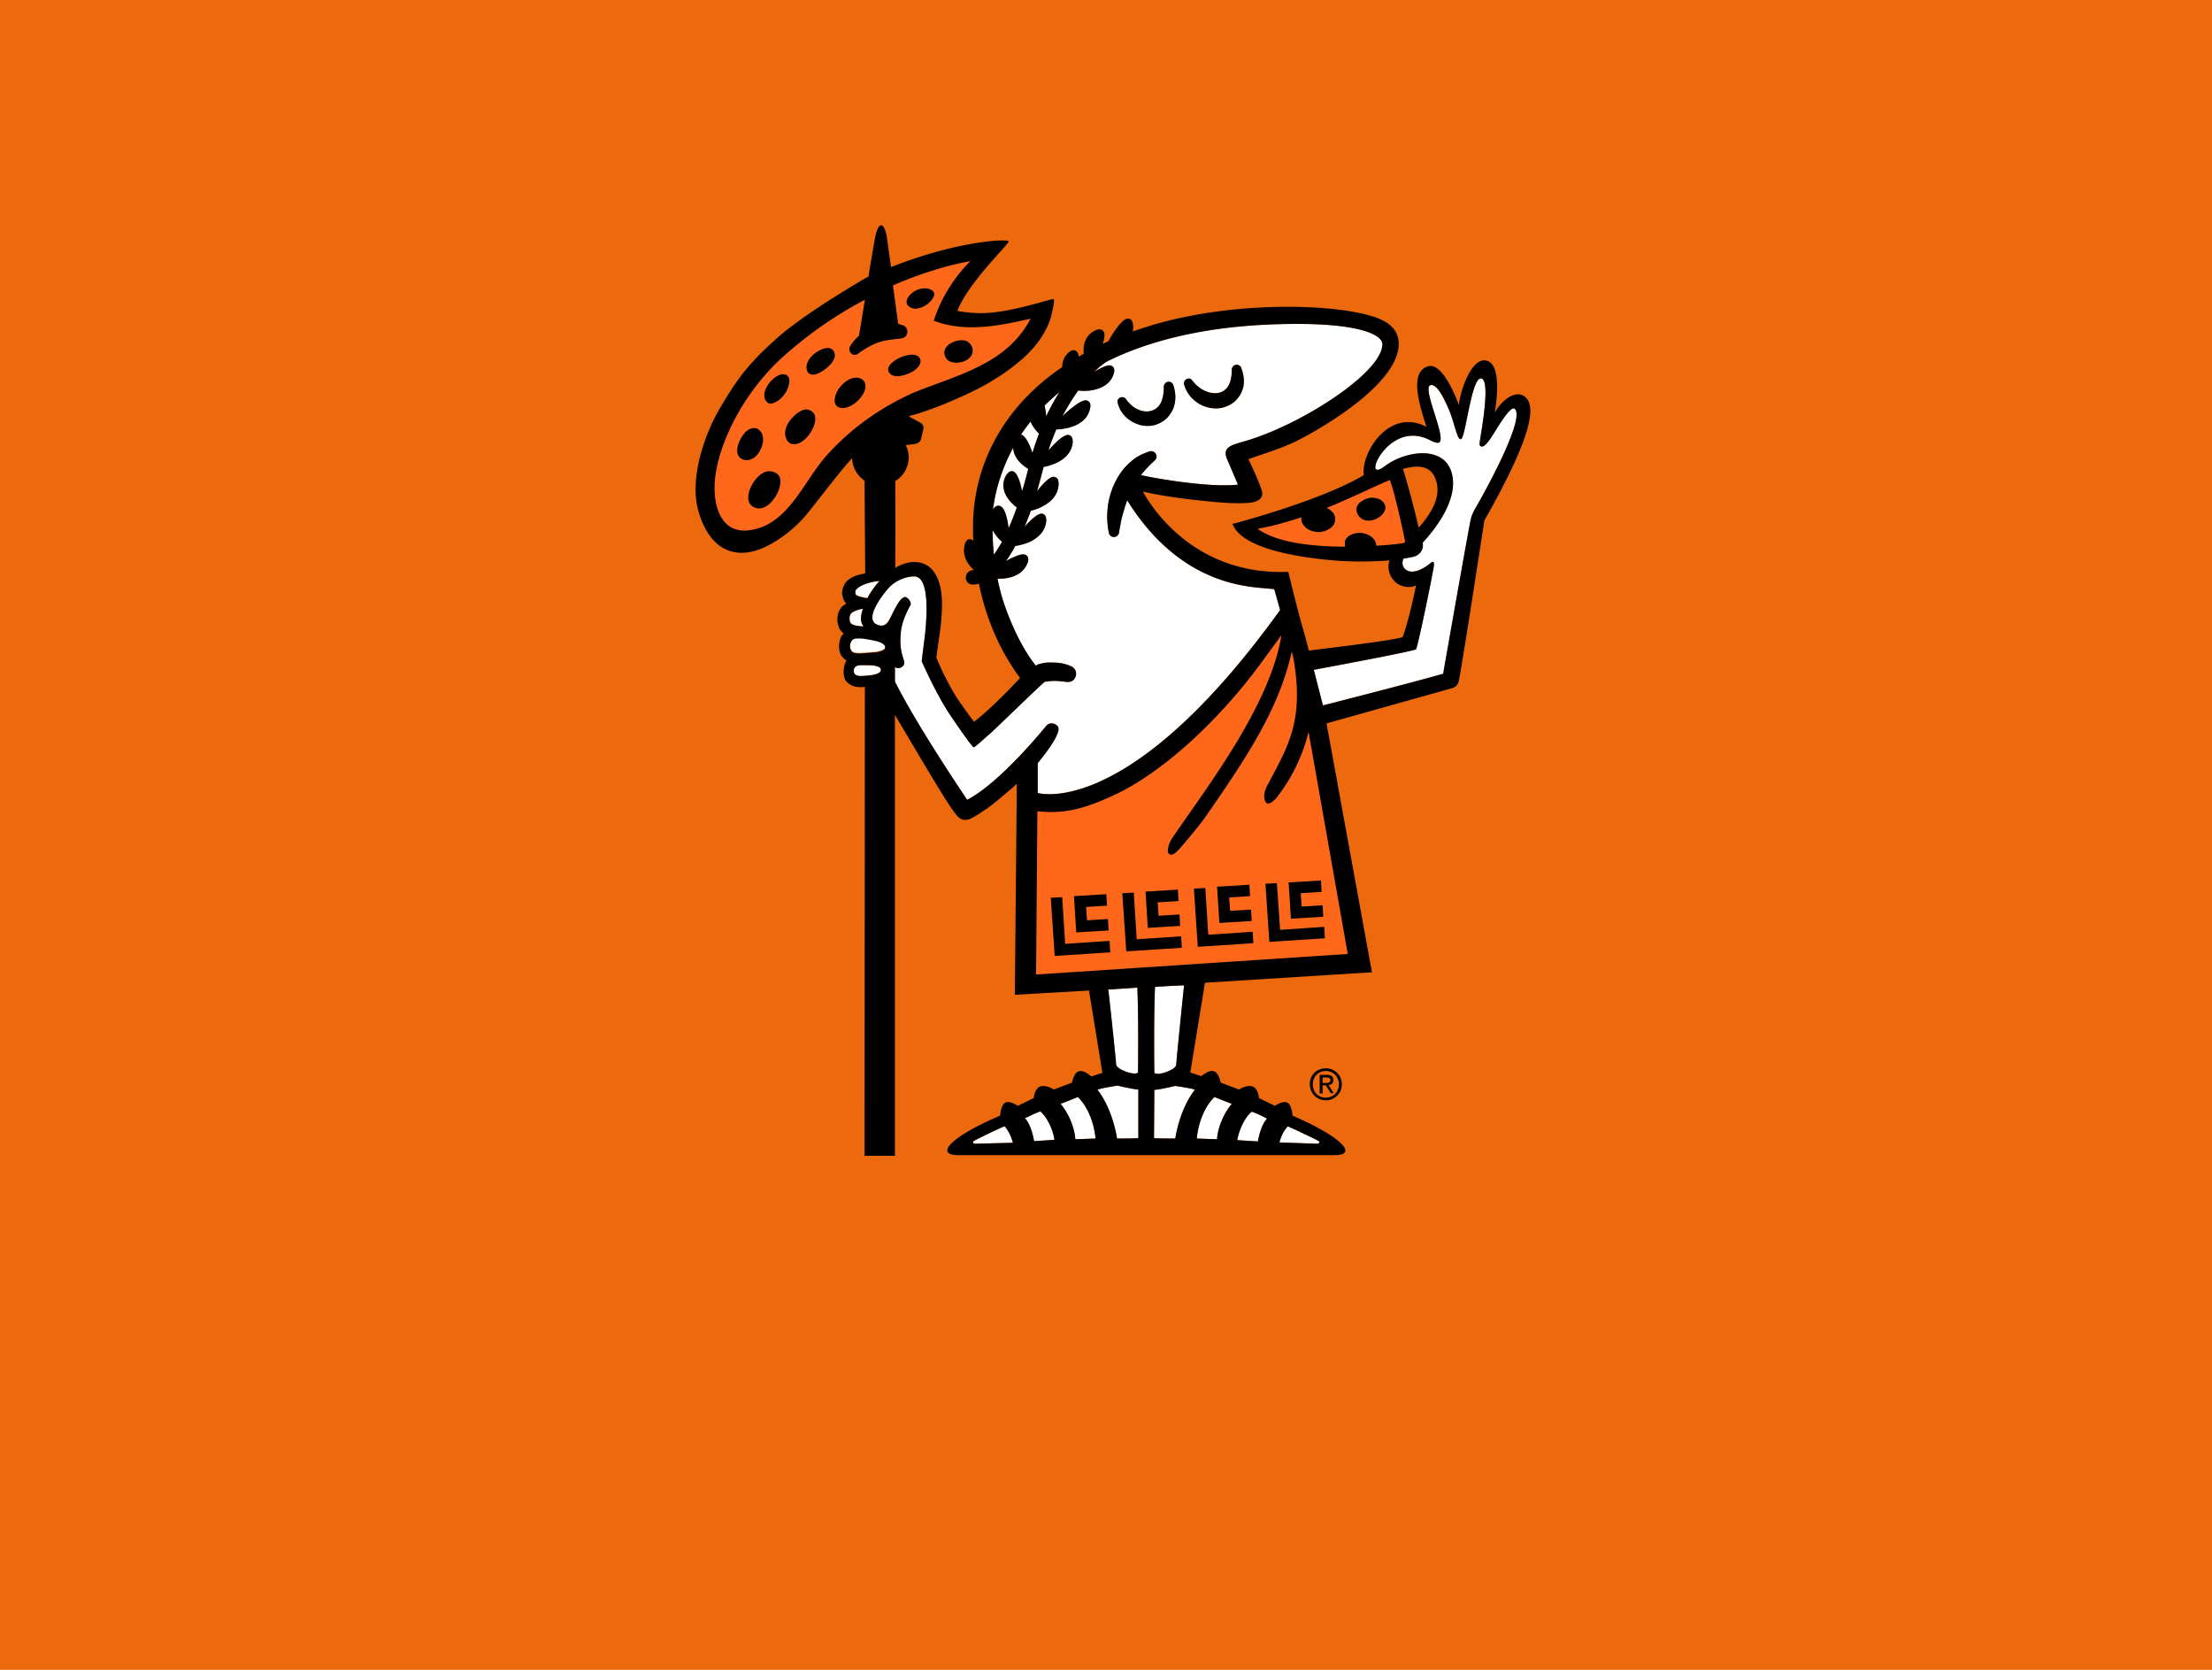
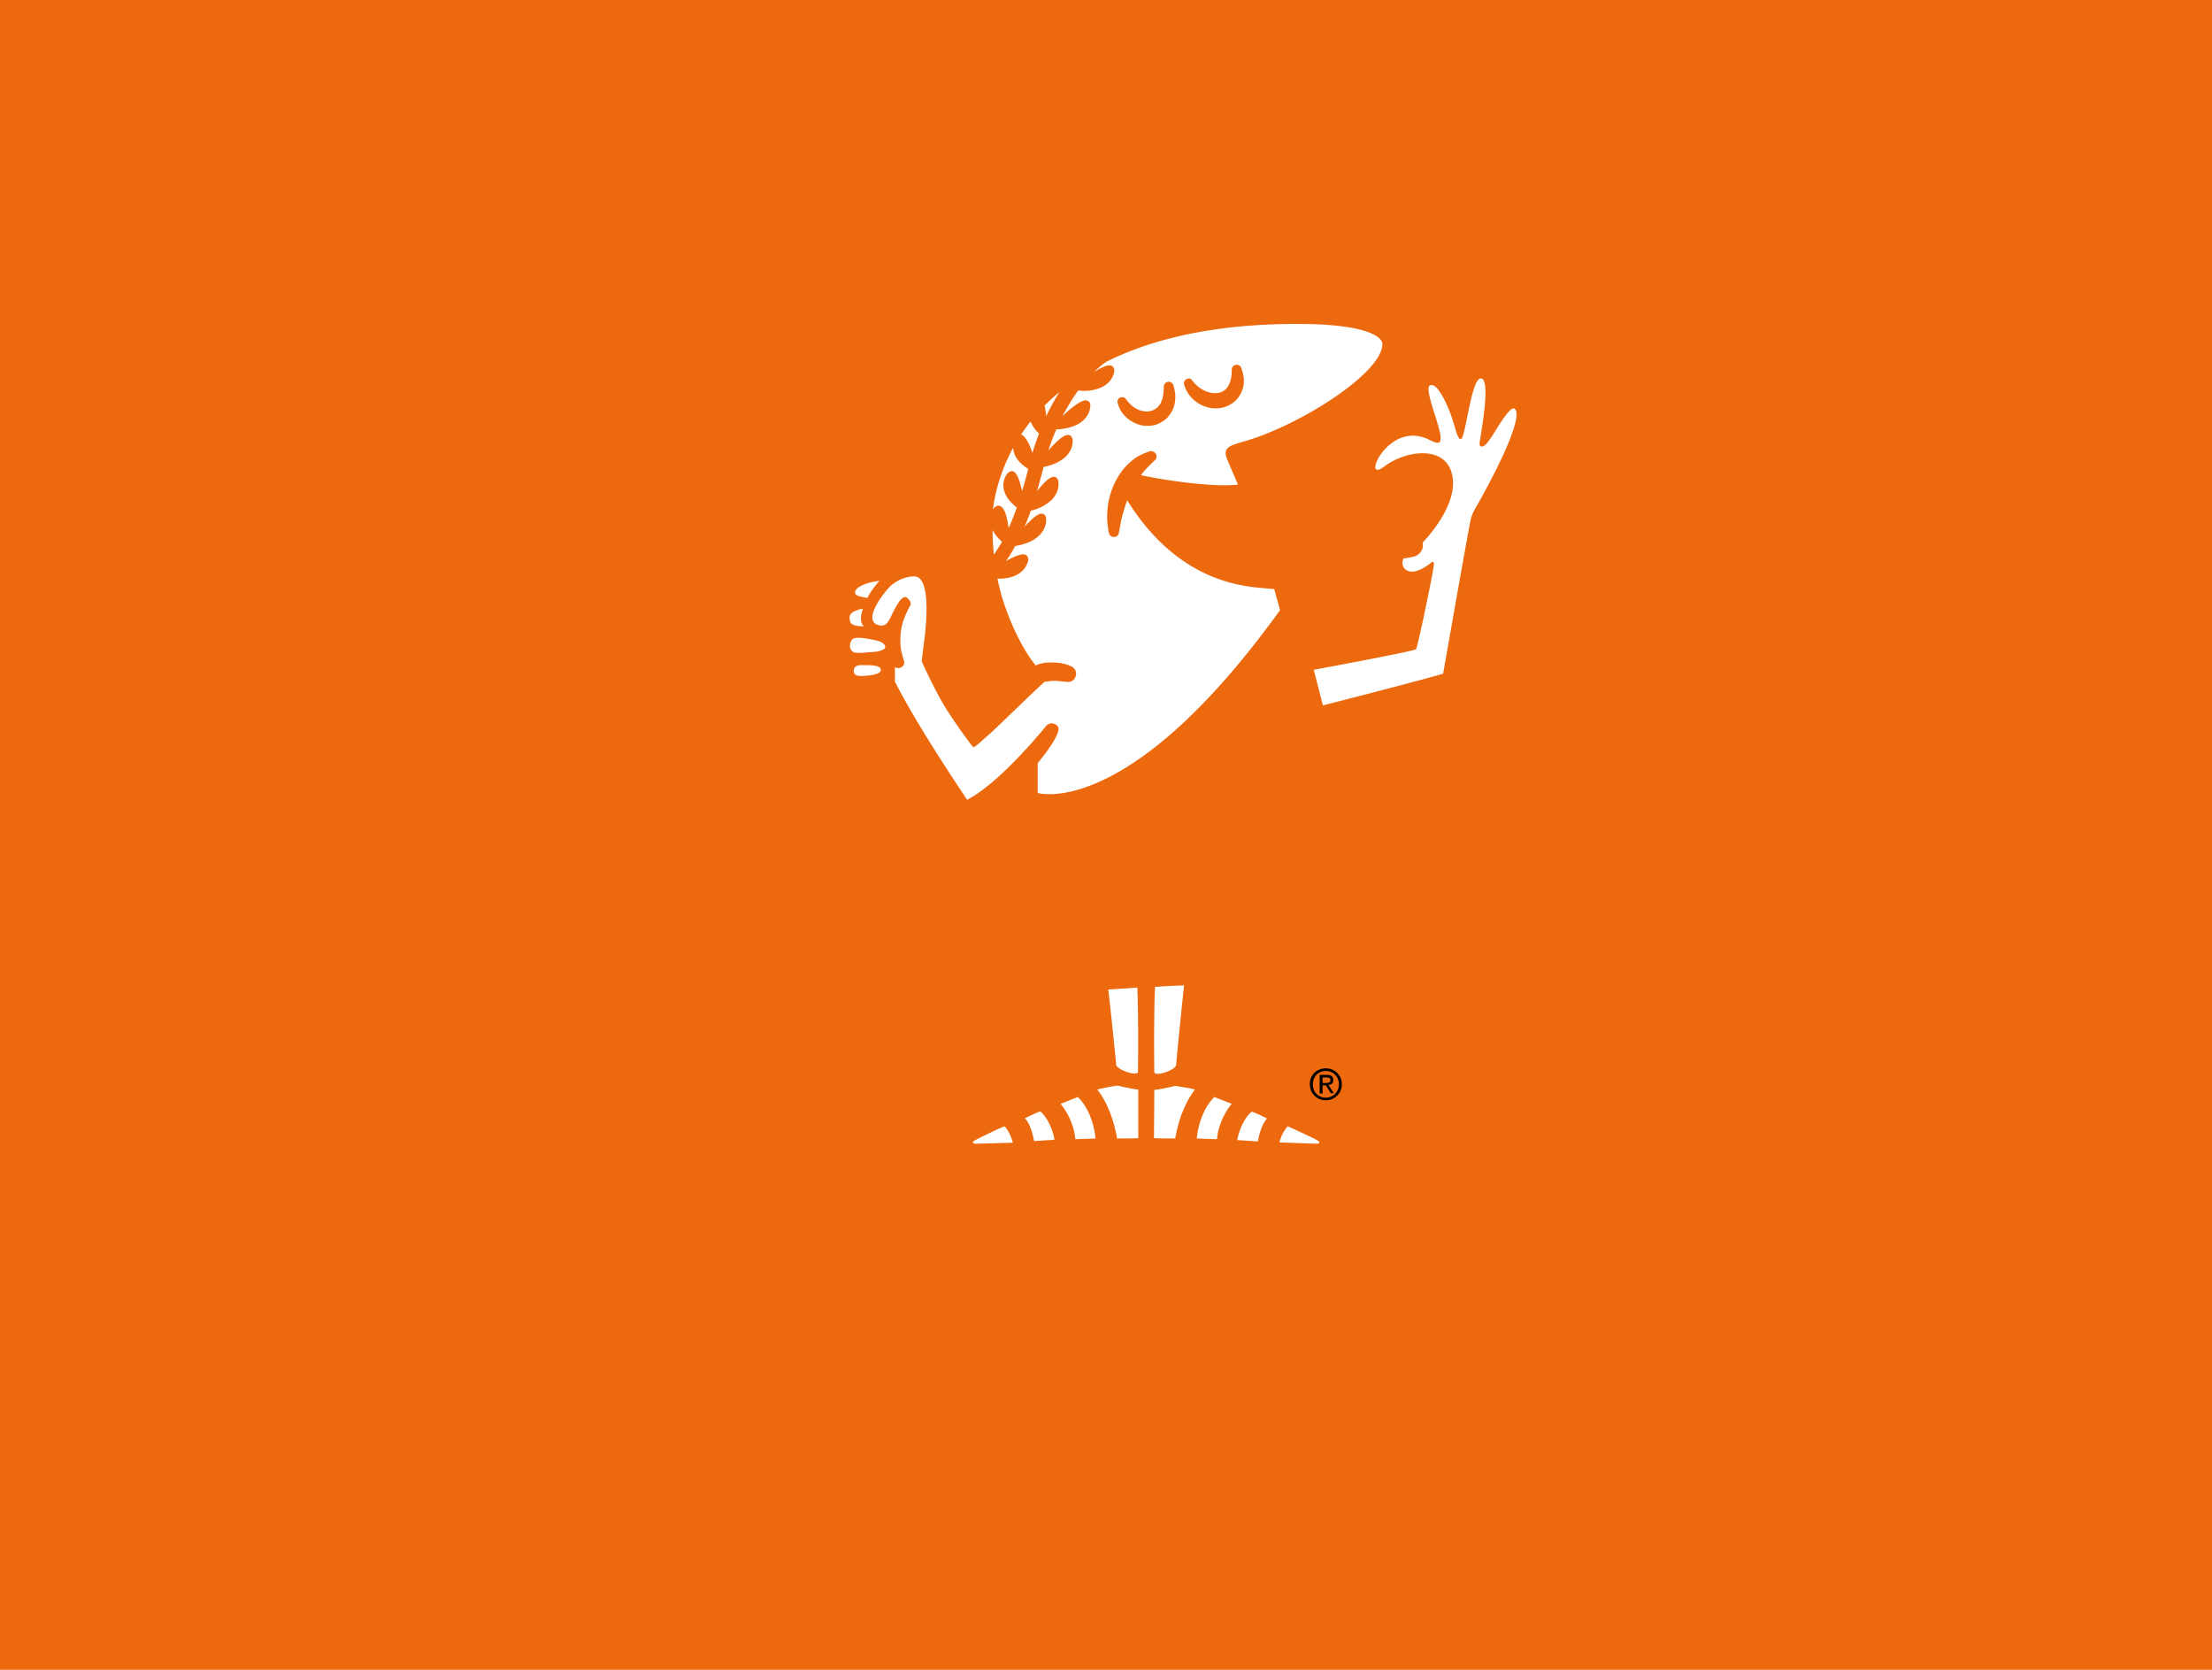
<svg xmlns="http://www.w3.org/2000/svg" width="318" height="240" fill="none">
  <path fill="#ED690E" d="M0 0h318v240H0z" />
-   <path fill="#FF671B" d="m148.947 140.026.188-23.472c3.851.422 6.811-.329 11.273-2.441 6.2-2.911 14.513-9.999 21.371-19.529l2.442-3.333c-1.644 10.281-11.132 22.392-15.594 29.012-.329.469-.61 1.032-.704 1.596-.047.281-.094.751.235.892.234.094.516 0 .704-.141.282-.188.517-.47.752-.704l.845-.986c.939-1.127 1.832-2.16 2.677-3.333 6.388-9.201 10.756-15.867 12.588-24.036.047.282.094.564.188.845 1.644 9.108-.752 12.816-3.57 18.168-.376.657-.704 1.455-.563 2.206.234.986.798.845 1.691-.094a25.064 25.064 0 0 0 4.649-9.529l5.59 31.969-44.762 2.91zm31-7.652-.094-1.643-3.006.188-.141-1.925 3.006-.188-.094-1.643-4.65.282.329 5.211 4.65-.282zm-6.247 1.972-.423-6.713-1.644.094.564 8.356 7.985-.517-.094-1.643-6.388.423zm9.863-7.417-1.643.094.563 8.356 7.985-.517-.094-1.643-6.341.423-.47-6.713zm2.02 5.117 4.65-.282-.094-1.643-3.006.188-.141-1.925 3.006-.188-.094-1.643-4.65.282.329 5.211zm-15.922 1.032-.094-1.643-3.006.188-.141-1.925 3.006-.187-.094-1.643-4.65.281.329 5.211 4.65-.282zm-16.534 2.582-.422-6.713-1.644.094.563 8.356 7.985-.516-.094-1.643-6.388.422zm6.247-1.924-.094-1.643-3.006.187-.141-1.924 3.006-.188-.093-1.643-4.65.281.328 5.211 4.65-.281zm4.04 1.267-.423-6.713-1.644.094.564 8.356 7.984-.516-.094-1.643-6.387.422zm34.428-56.568c0-.375-.141-.75-.423-1.032-.422-.47-1.127-.752-1.691-.799-.892-.093-2.301.33-2.395 1.362 0 .188 0 .375.047.61-4.603 0-9.864-.563-12.588-2.582 2.02-.328 4.134-.939 6.294-1.643-.047.376.047.751.282 1.08.564.845 1.738 1.174 2.724.986.752-.141 1.644-.657 1.832-1.456.094-.469 0-.891-.282-1.267-.235-.282-.563-.517-.892-.704 4.133-1.69 7.656-3.474 9.065-3.99.704 1.83 1.879 7.323 2.16 8.684.047.282-.141.376-.281.376-.752.14-2.114.281-3.852.375zm.658-6.572c-.376-.235-.893-.329-1.315-.329a2.925 2.925 0 0 0-1.738.752c-.752.704-.47 1.69.281 2.253.658.47 1.55.329 2.208 0 .658-.329 1.456-1.127 1.174-1.925-.094-.328-.329-.563-.61-.75zm-59.51-22.768c-1.268-.563-3.946.657-3.053 2.3.235.423.704.658 1.174.752.845.14 1.973-.188 2.489-.94.376-.516.282-1.22-.094-1.69-.094-.187-.281-.328-.516-.422zm-10.005 2.535c-.61.376-1.738 1.174-1.033 2.019.657.798 2.254.281 3.006-.094.658-.282 1.691-1.127 1.362-1.925-.094-.188-.188-.329-.376-.422-.798-.517-2.348.047-2.959.422zm3.993-10.187c-.799 0-1.738.423-2.302 1.174-.329.375-.376.986-.188 1.22.376.329.799.61 1.409.47.846-.141 1.738-.657 2.255-1.502.657-.986-.47-1.409-1.174-1.362zm-12.776 15.163c-.329.798-.376 1.831.658 2.019 1.456.235 3.193-1.408 3.522-2.723.188-.657-.094-1.314-.798-1.55-1.362-.422-2.959 1.08-3.382 2.254zm-3.945 2.3c-.705-.281-1.785.517-2.208.986-.658.657-1.221 1.55-1.174 2.488.047.658.376 1.362 1.08 1.456 1.644.234 3.429-2.395 3.241-3.85-.047-.47-.282-.845-.939-1.08zm-3.335-5.07c-.141-.046-.329-.046-.47-.046-1.362.187-3.147 2.394-2.395 3.755.141.235.422.47.704.47.188 0 .376-.047.564-.141.798-.329 1.456-1.08 1.832-1.831.141-.329.328-.892.328-1.361-.047-.376-.187-.705-.563-.846zm-4.134 7.746c-.422-.14-.892 0-1.268.235-1.08.704-2.536 3.709-.563 4.272.516.14 1.127-.047 1.55-.376.845-.704 1.503-2.3 1.033-3.38 0-.047-.047-.047-.047-.093-.141-.282-.376-.564-.705-.658zm10.944-11.22c-.188-.281-.61-.375-.939-.328-1.268.14-3.1 1.643-2.818 3.051.047.282.188.517.422.658.282.14.611.14.893.047.845-.235 2.677-1.503 2.724-2.676 0-.235-.094-.517-.282-.751zm-9.112 17.37c-2.066-.094-4.603 4.694-1.832 5.305.329.094.658 0 .987-.094 1.315-.423 2.771-2.864 2.348-4.272-.188-.517-.657-.892-1.503-.939zm37.623-21.83c-3.429 6.667-10.991 8.216-16.862 10.657-4.791 2.019-9.206 5.117-12.682 9.06-3.241 3.662-5.401 9.765-10.803 10.61-4.415.704-5.542-3.897-5.073-7.699.564-4.694 3.852-12.111 10.193-17.651a58.425 58.425 0 0 1 11.319-7.793c-.375 2.3-.704 4.366-.845 5.164-.611.563-1.08 1.127-1.315 1.596-.141.282-.094.61.141.892.281.329.751.329.986.141.892-.657 2.114-1.455 3.57-1.83 1.127-.282 2.348-.33 2.771-.423.423-.094.751-.376.798-.845.047-.423-.141-.845-.657-1.033-.188-.047-.423-.14-.658-.188l-.751-5.54c6.481-2.816 11.131-3.473 11.131-3.473s-3.616 3.286-5.26 8.544c4.838 1.971 10.38.61 13.997-.188z" />
  <path fill="#fff" d="M140.207 164.385c-.282 0-.47-.235-.235-.376.423-.282 4.415-2.206 4.462-2.112.893 1.032 1.175 2.347 1.175 2.347s-5.355.141-5.402.141zm44.903-2.488c.047-.047 4.039 1.83 4.462 2.112.235.141.047.376-.235.376-.047 0-5.402-.188-5.402-.188s.282-1.315 1.175-2.3zM152.325 56.319a30.568 30.568 0 0 0-1.926 3.52 9.936 9.936 0 0 0-.234-1.548c.704-.704 1.409-1.315 2.16-1.972zm-4.18 4.272c.282.657.751 1.267 1.221 1.737-.329.892-.657 1.784-.939 2.77-.658-1.925-1.221-2.535-1.644-2.63.423-.656.892-1.267 1.362-1.877zm-2.489 3.756c.047 1.408 1.174 2.44 2.16 3.05-.282 1.128-.563 2.207-.892 3.193-.423-2.206-.987-2.817-1.362-2.864-.376-.046-.705.188-.987.705-.986 1.924.423 3.614 1.597 4.506a32.369 32.369 0 0 1-1.174 2.958c-.329-2.441-.845-3.099-1.315-3.192-.329-.094-.658.093-.94.516a25.525 25.525 0 0 1 2.913-8.872zm-2.819 14.88a33.912 33.912 0 0 1-.14-3.05 5.386 5.386 0 0 0 1.362 1.69c-.423.704-.799 1.314-1.175 1.83-.047-.188-.047-.328-.047-.47zm-18.13 6.714c-.235-.047-1.174-.14-1.644-.47-.187-.14-.141-.563 0-.704.564-.75 2.396-1.22 3.382-1.267-.47.422-1.456 1.784-1.738 2.44zm-.657 1.549c-.235.047-.517.094-.752.188-.422.14-.798.328-.986.563a.426.426 0 0 0-.141.329.795.795 0 0 0 0 .47c0 .187.047.328.094.422.047.094.094.188.235.234.188.141.563.282 1.033.282.188 0 .423.047.658.047-.658-.657-.423-1.69-.141-2.535zm.516 9.624s-1.033.093-1.268 0c-.094-.047-.563-.094-.563-.705 0-.61.469-.704.563-.75.235-.095 1.268-.048 1.268-.048s2.067-.094 2.067.658c.047.75-2.067.845-2.067.845zm2.678-4.178c0-.141-.047-.235-.188-.376a1.734 1.734 0 0 0-.658-.376c-.282-.093-.563-.187-.892-.234-.141-.047-.329-.047-.47-.094l-.517-.094a6.984 6.984 0 0 0-.986-.094c-.47 0-.939 0-1.174.47-.282.516-.235 1.314.376 1.596.187.094.516.094.798.094.329 0 .658 0 .986-.047l.564-.047c.188 0 .329 0 .517-.047.329 0 .61-.047.892-.141.282-.094.517-.188.611-.282.094 0 .141-.094.141-.328zm21.418 71.073c-.141-.798-.517-2.441-1.316-3.286 0 0 1.503-.751 2.208-.986 1.221 1.033 1.973 3.239 2.02 4.084l-2.912.188zm5.918-.282c-.047-1.267-.752-3.473-2.114-5.07l2.489-.985c2.302 2.253 2.537 5.962 2.537 5.962s-2.161.093-2.912.093zm9.018-.14c-.705.047-2.49.047-3.006.047-.799-4.695-2.818-6.995-2.818-6.995-.047-.141 2.865-.61 2.865-.61s2.348.563 3.006.563v6.995h-.047zm0-9.483c-.235.61-3.147-.376-3.147-1.127 0-.469-1.033-10.187-1.127-10.75l4.18-.282c.141 3.521.141 8.685.094 12.159zm16.345 5.68c.705.188 2.208.986 2.208.986-.799.845-1.175 2.488-1.315 3.286l-2.96-.188c.094-.845.846-3.098 2.067-4.084zm-5.354-2.112 2.489.985c-1.362 1.597-2.067 3.85-2.114 5.07-.798 0-2.912-.093-2.912-.093s.235-3.709 2.537-5.962zm-2.819-1.033s-2.019 2.3-2.818 6.995c-.516 0-2.348 0-3.053-.047l.047-6.948c.658 0 3.006-.563 3.006-.563s2.865.422 2.818.563zm-5.73-14.788c.987-.093 3.147-.187 4.18-.234 0 0-1.127 10.891-1.127 11.407 0 .751-2.912 1.737-3.147 1.127-.047-3.568-.047-8.826.094-12.3zm46.077-68.82a6.1 6.1 0 0 0-.658 1.502c-.281 1.127-3.992 22.299-3.992 22.299s-3.476 1.033-17.285 4.554l-1.315-5.117c4.791-.892 14.514-2.723 14.702-2.958.187-.188 1.737-7.51 2.395-11.032.094-.657.423-1.924-.235-1.408-.939.798-2.818 1.925-3.804.845-.376-.423-.376-.986-.141-1.455.469-.047.939-.141 1.362-.235.939-.188 1.597-1.08 1.362-2.019 1.409-1.502 5.307-6.102 4.18-10.046-1.08-3.943-6.528-3.239-9.581-.986-1.034.799-1.222.517-1.316.423-.094-.094-.094-.282-.047-.423.094-1.361 3.335-6.055 7.844-3.708.282.14.752.375 1.128.375 1.596 0-2.302-7.745-1.128-8.262.846-.375 1.926 1.596 2.818 3.756.752 1.924 1.081 4.037 1.597 3.99.705-.047 1.503-9.06 2.959-8.732 1.363.282-.047 7.746-.14 8.544-.141.798-.188 1.127.093 1.22.564.189 1.316-1.032 2.161-2.393 1.221-1.972 2.255-3.38 2.677-3.005 1.409 1.174-3.053 9.765-5.636 14.271zm-51.384-14.928c.282.986.986 1.878 1.925 2.441.47.282 1.034.517 1.597.61.564.094 1.222.094 1.832-.094a4.416 4.416 0 0 0 1.644-.938c.423-.47.799-.986.986-1.55.376-1.08.282-2.159 0-3.098l-.047-.14a.705.705 0 0 0-.657-.47.722.722 0 0 0-.705.704c0 .798-.094 1.596-.375 2.206a2.211 2.211 0 0 1-1.409 1.268c-.611.188-1.363.094-2.02-.235a3.01 3.01 0 0 1-.893-.61 4.42 4.42 0 0 1-.751-.845c-.141-.235-.47-.329-.752-.235-.328.094-.563.47-.422.798l.047.188zm-21.7 56.849c-3.194-4.788-7.75-11.783-10.38-16.993v-2.065c.047 0 .094.046.094.046a.913.913 0 0 0 1.174-.376c.376-.657-.846-1.549-.376-5.023.235-1.69 1.315-3.52 1.362-3.614.047-.094 0-.235 0-.329a1.902 1.902 0 0 0-.235-.422c-.047-.094-.141-.141-.234-.235-.329-.235-.799-.329-1.785 1.549-.799 1.455-1.034 2.77-2.396 2.347-2.348-.704.846-4.647 1.597-5.445.846-.892 2.302-1.55 3.57-1.55 2.207 0 1.879 5.587 1.503 8.826-.094.563-.423 3.38-.423 3.38s1.785 4.037 3.476 6.76c.517.845 1.832 2.77 2.818 4.131.611.845 1.08 1.455 1.174 1.455.282-.047 1.644-1.361 2.208-1.83.704-.564 6.669-6.432 7.985-7.558.094-.047.187-.047.281-.047.094 0 .235-.047.376-.047.282-.047.564-.047.846-.047.563 0 1.127.094 1.644.14h.14c.47.047.94-.187 1.128-.657a1.164 1.164 0 0 0-.517-1.549c-.798-.375-1.503-.516-2.301-.563-.423 0-.799-.047-1.222 0a3.17 3.17 0 0 0-.657.094c-.282.047-.47.094-.705.188l-.282.14c-3.006-3.755-4.743-9.389-4.978-10.28-.188-.752-.376-1.456-.517-2.207h.235c.235 0 .517 0 .798-.047 1.597-.188 2.725-.892 3.241-2.112.235-.564.188-.94-.094-1.174-.188-.14-.61-.516-2.959.798.423-.61.893-1.314 1.315-2.16a8.987 8.987 0 0 0 2.02-.563c1.456-.657 2.302-1.69 2.442-2.957.047-.563-.093-.939-.422-1.08-.235-.094-.799-.281-2.678 1.831.282-.704.611-1.502.893-2.3.376-.094 1.08-.282 1.738-.657 1.409-.751 2.207-1.831 2.254-3.146 0-.61-.141-.939-.516-1.032-.235-.094-.799-.235-2.584 2.018.282-.986.564-2.019.846-3.098.047-.141.047-.235.094-.376a9.31 9.31 0 0 0 1.691-.516c1.456-.657 2.348-1.643 2.489-2.958.047-.563-.094-.939-.423-1.08-.235-.093-.845-.328-3.053 2.16.329-1.08.752-2.112 1.128-3.004.281 0 1.127-.047 2.066-.329 1.55-.47 2.49-1.361 2.771-2.629.141-.563.047-.939-.281-1.127-.235-.14-.846-.469-3.664 2.16.751-1.408 1.503-2.629 2.254-3.662.188 0 .423.047.752.047.376 0 .751 0 1.221-.094 1.597-.281 2.677-1.032 3.1-2.253.188-.563.141-.939-.141-1.174-.188-.14-.61-.469-2.63.799A11.652 11.652 0 0 1 159.042 52c6.575-3.286 15.5-5.445 27.43-5.445 9.3 0 12.259 1.643 12.259 2.91 0 4.178-12.165 11.877-20.103 14.036-1.691.517-3.006.799-2.161 2.63l1.503 3.52c-3.522.423-10.474-.61-13.949-1.361.563-.751 1.221-1.409 1.972-2.113l.047-.047a.73.73 0 0 0 .188-.75.803.803 0 0 0-.939-.517c-.564.188-1.128.422-1.644.704-.282.14-.517.329-.752.517a8.15 8.15 0 0 0-.704.61c-.893.845-1.55 1.877-2.067 3.004-.47 1.08-.798 2.254-.892 3.427-.047.563-.094 1.174-.047 1.737.047.563.094 1.127.235 1.737a.699.699 0 0 0 .563.563c.423.094.799-.188.893-.61v-.094c.094-.47.187-.986.281-1.502.094-.516.235-.986.376-1.455.141-.517.329-1.08.517-1.596 7.938 12.768 18.224 12.393 20.525 12.721.047 0 .329 0 .611.047l.845 3.005c-21.84 30.326-34.851 26.289-34.851 26.289v-4.272c.517-.658 3.523-4.272 2.912-5.258-.188-.329-1.08-.845-1.738-.047-2.771 3.38-7.655 8.685-11.319 10.562zm31.234-59.572c.282.986.987 1.925 1.926 2.535.94.61 2.114.94 3.429.704.611-.14 1.268-.422 1.785-.845a4.002 4.002 0 0 0 1.127-1.549l.141-.422a1.37 1.37 0 0 0 .094-.423c.047-.282.047-.563.047-.845-.047-.516-.141-1.033-.329-1.502l-.047-.188c-.094-.234-.376-.422-.657-.422a.722.722 0 0 0-.705.704c0 .798-.094 1.596-.423 2.206a2.4 2.4 0 0 1-.61.751 1.96 1.96 0 0 1-.846.376c-.657.14-1.362 0-2.066-.329-.329-.14-.658-.375-.94-.61a4.58 4.58 0 0 1-.798-.845c-.141-.235-.423-.329-.705-.235-.329.094-.563.47-.47.798l.047.141z" />
-   <path fill="#000" d="M137.111 52.097c.846.141 1.973-.187 2.489-.938.376-.517.282-1.22-.094-1.69a1.457 1.457 0 0 0-.516-.423c-1.268-.563-3.946.61-3.053 2.3.235.47.704.705 1.174.752zm42.836 80.275-.094-1.643-3.006.188-.141-1.925 3.006-.188-.094-1.643-4.65.282.329 5.211 4.65-.282zm-70.407-70.04c0-.048-.047-.048-.047-.095-.141-.281-.423-.516-.704-.657-.423-.14-.893 0-1.269.235-1.08.704-2.536 3.709-.563 4.272.517.14 1.127-.047 1.55-.376.892-.75 1.503-2.3 1.033-3.38zm64.16 72.012-.423-6.713-1.644.094.564 8.356 7.985-.517-.094-1.643-6.388.423zm9.864-7.417-1.644.093.563 8.357 7.985-.517-.094-1.643-6.341.423-.469-6.713zm35.461-70.041c-1.362-.798-3.287.798-4.133 2.44.47-2.957.752-7.135-1.268-7.51-2.161-.423-3.758 4.6-3.899 6.431 0 0-2.16-6.337-4.462-5.586-2.301.75-1.691 4.225-.187 8.684-5.449-2.816-9.441 3.803-9.019 6.948-1.972 1.174-7.045 3.756-18.599 6.948-.094 0-.282.047-.282.047s.047.188.141.282c.282.563 1.55 3.849 14.419 4.976 2.678.234 5.402.188 8.032 0a2.53 2.53 0 0 0-.141 1.173c.094.845.47 1.55 1.127 2.066.517.422 1.409.657 2.067.563.188 0 .376-.047.564-.14.047 0 .187-.095.187-.095s-.892 4.601-1.925 7.465c-.611.14-1.034.422-13.48 1.924l-.658-2.488c-.798-2.535-2.301-8.825-2.301-8.825-14.89.61-20.855-11.502-20.902-11.548.141.046 2.912.75 8.408 1.314 2.207.235 4.462.47 6.669.329.893-.047 2.208-.33 2.067-1.503-.094-.75-1.55-3.943-1.973-4.788 2.255-.798 4.603-1.502 6.764-2.535 3.804-1.878 14.842-8.31 14.842-14.036 0-2.582-2.348-3.568-4.227-4.084-6.435-1.831-21.606-2.02-33.301 2.065-.235.094-.47.14-.705.235.047-.282.094-.563.047-.845-.047-.563-.235-.94-.61-.986-.235-.047-.987-.188-2.959 3.24-.282.14-.517.234-.799.375.376-1.127.282-1.643.047-1.878-.282-.282-.658-.282-1.221 0-1.362.704-1.691 2.065-1.55 3.286l-.705.422c-.094-.516-.282-.75-.469-.845-.329-.187-.705-.046-1.128.376-.61.61-.798 1.314-.798 1.972-9.77 6.666-12.823 15.68-12.823 22.908 0 .705 0 1.409.047 2.066-.235-.235-.423-.235-.516-.235-.376 0-.611.329-.752.892-.282 1.268.188 2.488 1.362 3.568h-.141c-.516 0-.986.422-1.033.986a.986.986 0 0 0 .986 1.08h.094c.141 0 .423 0 .799-.141 1.409 6.947 4.321 11.407 5.918 13.567-.141.14-3.946 4.272-6.623 6.29a79.172 79.172 0 0 1-2.489-3.474 38.74 38.74 0 0 1-2.912-5.727c0-.14.188-1.502.328-2.488.235-1.502.47-3.52.47-5.07 0-.376.235-6.243-4.039-6.197-.893 0-1.832.329-2.677.845v-.891c.047-3.756 0-11.596 0-11.596a3.961 3.961 0 0 0 1.925-3.427c0-.61-.141-1.22-.422-1.737.375-.047.939-.093 1.409-.187a.954.954 0 0 0 .798-.705l.329-1.408c.094-.328-.094-.704-.376-.892l-1.644-.892v-.094c.423-.14.893-.234 1.315-.375 1.409-.47 2.772-.94 4.087-1.502 1.785-.752 3.569-1.55 5.307-2.488 1.832-1.033 3.57-2.16 5.167-3.521 1.503-1.268 2.865-2.77 3.757-4.554.282-.516.47-1.033.658-1.549.188-.61.658-2.676.47-2.817-.188-.14-6.341 2.019-10.334 2.019-2.019 0-3.522-.329-3.522-.329 1.597-4.13 7.515-9.67 7.374-9.999-.141-.375-7.28-.094-16.909 3.709l-.611-4.413c-.422-2.16-1.174-2.112-1.644 0-.14.751-.563 3.145-.986 5.774l-.282.141c-.657.375-8.783 5.117-12.681 8.544-3.993 3.568-5.637 5.54-8.361 10.187-2.301 3.896-4.415 10.14-3.147 14.74 1.644 5.915 5.683 7.511 10.427 4.835 1.926-1.08 3.711-2.534 5.12-4.224 2.301-2.817 4.321-5.634 6.576-8.122a4.017 4.017 0 0 0 1.738 3.192c.046.094.093.188.046.329l.094 12.581v.47c-.094 0-.187 0-.234.046-.564.094-1.128.235-1.738.564-.282.188-.611.375-.846.704a2.581 2.581 0 0 0-.469 1.174 1.338 1.338 0 0 0 0 .61c.047.188.094.422.187.657.094.235.235.422.376.563-.141.094-.282.188-.469.329-.282.235-.517.61-.658.986-.141.375-.141.75-.141 1.08 0 .328.094.704.235 1.08.141.328.376.61.657.844l-.093.094c-.423.423-.517 1.08-.564 1.643 0 .892.188 1.455.892 2.019.047.047.141.094.188.14a.756.756 0 0 0-.188.33c-.188.422-.188.797-.235 1.126 0 .328 0 .75.188 1.173.141.423.705.845 1.128.986.422.188.798.188 1.174.188.188 0 .376 0 .563-.047v.376l-.047 67.036h4.369V102.75c2.677 4.507 6.904 11.736 8.36 13.755.376.516.846 1.221 1.503 1.314.658.141 1.362-.328 1.926-.657.47-.281.892-.61 1.362-.892.986-.704 1.926-1.502 2.865-2.3.329-.282.611-.516.939-.798.047-.047.564-.516.564-.516l-.282 30.326 10.662-.611 1.926 11.83-1.597.517s-.986-.939-1.738-.752h-.047c-.751.235-.986 1.643-.986 1.643l-2.63.986s-1.128-.751-1.973-.422c-.799.328-.892 1.643-.892 1.643l-2.302 1.127s-1.127-.799-1.785-.47c-.657.329-.751 1.878-.751 1.878-6.576 2.77-9.77 5.633-5.965 5.68h53.967c3.805 0 .611-2.863-5.965-5.68 0 0-.094-1.549-.751-1.878-.658-.329-1.785.47-1.785.47l-2.302-1.127s-.047-1.315-.892-1.643c-.799-.329-1.973.422-1.973.422l-2.63-.986s-.235-1.408-.986-1.643c-.752-.234-1.785.705-1.785.705l-1.597-.517 2.113-12.909 24.002-1.503-6.529-35.771 18.083-5.07c.47-.14.846-.516.939-1.033.799-4.272 3.664-23.05 3.664-23.05 7.092-12.487 7.562-16.805 5.636-17.932zm-78.814 107.502c-.282 0-.47-.235-.235-.375.423-.282 4.415-2.207 4.462-2.113.893 1.033 1.174 2.347 1.174 2.347s-5.354.141-5.401.141zm44.903-2.488c.047-.047 4.039 1.831 4.462 2.113.235.187.047.375-.235.375-.047 0-5.402-.188-5.402-.188s.282-1.314 1.175-2.3zm12.728-83.467c0-.375-.141-.75-.422-1.033-.423-.469-1.128-.75-1.691-.798-.893-.094-2.302.329-2.396 1.362 0 .188 0 .375.047.61-4.603 0-9.863-.563-12.588-2.582 2.02-.329 4.134-.939 6.294-1.643-.047.376.047.751.282 1.08.564.845 1.738 1.173 2.724.986.752-.141 1.644-.658 1.832-1.456.094-.47 0-.892-.282-1.267-.235-.282-.563-.517-.892-.704 4.133-1.69 7.656-3.474 9.065-3.99.704 1.83 1.879 7.323 2.161 8.684.047.282-.141.376-.282.376-.752.14-2.114.281-3.852.375zm3.852-11.032c1.832-.516 3.851-.657 4.65 1.362 1.174 2.863-1.222 5.727-2.396 7.088-.704-3.098-1.738-6.854-2.254-8.45zm-49.365-11.078a30.552 30.552 0 0 0-1.926 3.52 10.057 10.057 0 0 0-.234-1.549c.704-.704 1.409-1.314 2.16-1.971zm-4.18 4.271c.282.658.751 1.268 1.221 1.737-.329.892-.658 1.784-.939 2.77-.658-1.925-1.222-2.535-1.644-2.629.422-.657.892-1.267 1.362-1.878zm-2.49 3.756c.047 1.408 1.175 2.441 2.161 3.051-.282 1.127-.564 2.207-.892 3.193-.423-2.207-.987-2.817-1.362-2.864-.376-.047-.705.188-.987.704-.986 1.925.423 3.615 1.597 4.507a32.369 32.369 0 0 1-1.174 2.957c-.329-2.44-.846-3.098-1.315-3.192-.329-.094-.658.094-.94.516a25.542 25.542 0 0 1 2.912-8.872zm-2.818 14.881a33.915 33.915 0 0 1-.141-3.051 5.403 5.403 0 0 0 1.363 1.69c-.423.704-.799 1.314-1.175 1.83-.047-.187-.047-.328-.047-.469zm-24.095-13.66c-3.241 3.661-5.401 9.764-10.803 10.609-4.462.751-5.589-3.85-5.119-7.652.563-4.695 3.851-12.112 10.192-17.651a58.43 58.43 0 0 1 11.319-7.793c-.375 2.3-.704 4.366-.845 5.164-.611.563-1.08 1.127-1.315 1.596-.141.282-.094.61.141.892.282.329.751.329.986.14.893-.656 2.114-1.454 3.57-1.83 1.127-.282 2.348-.328 2.771-.422.423-.094.751-.376.798-.845.047-.423-.14-.845-.657-1.033-.188-.047-.423-.141-.658-.188l-.751-5.54c6.482-2.816 11.131-3.473 11.131-3.473s-3.616 3.286-5.26 8.544c4.744 1.877 10.286.516 13.903-.282-3.429 6.666-10.991 8.215-16.862 10.656-4.65 2.066-9.065 5.164-12.541 9.107zm4.321 19.2c.564-.751 2.396-1.22 3.382-1.268-.47.47-1.456 1.831-1.738 2.488-.235-.047-1.174-.14-1.644-.47-.141-.187-.141-.61 0-.75zm-.892 3.755c.047-.14.094-.234.141-.328.188-.188.563-.423.986-.517.235-.094.47-.14.752-.188-.282.845-.47 1.878.094 2.535-.235 0-.423 0-.658-.047-.423-.046-.845-.14-1.033-.281-.094-.047-.141-.141-.235-.235a.936.936 0 0 1-.094-.422c0-.235 0-.376.047-.517zm2.395 8.591s-1.033.094-1.268 0c-.094-.047-.564-.094-.564-.704s.47-.704.564-.751c.235-.094 1.268-.047 1.268-.047s2.067-.094 2.067.657c.047.751-2.067.845-2.067.845zm2.537-3.755a1.232 1.232 0 0 1-.611.281c-.282.094-.564.094-.892.141-.141 0-.329 0-.517.047l-.564.047c-.328 0-.704.047-.986.047-.329 0-.611-.047-.799-.094-.61-.235-.657-1.08-.375-1.596.235-.47.657-.47 1.174-.47.329 0 .658.047.986.094l.517.094c.188.047.329.047.47.094.328.047.61.14.892.235.282.094.517.234.658.375.141.141.188.235.188.376 0 .14-.047.235-.141.329zm11.93 21.594c-3.194-4.789-7.75-11.783-10.38-16.994v-2.065c.047 0 .094.046.094.046a.913.913 0 0 0 1.174-.375c.376-.657-.846-1.55-.376-5.023.235-1.69 1.315-3.521 1.362-3.615.047-.094 0-.235 0-.329a1.902 1.902 0 0 0-.235-.422c-.047-.094-.141-.14-.235-.235-.328-.234-.798-.328-1.784 1.55-.799 1.455-1.034 2.77-2.396 2.347-2.348-.704.846-4.648 1.597-5.446.846-.892 2.302-1.549 3.57-1.549 2.207 0 1.879 5.586 1.503 8.825-.094.564-.423 3.38-.423 3.38s1.785 4.038 3.476 6.76c.516.845 1.832 2.77 2.818 4.132.611.845 1.08 1.455 1.174 1.455.282-.047 1.644-1.362 2.208-1.831.704-.563 6.669-6.431 7.985-7.558.093-.047.187-.047.281-.047.094 0 .235-.047.376-.047.282-.047.564-.047.846-.047.563 0 1.127.094 1.643.14h.141c.47.048.94-.187 1.128-.656a1.165 1.165 0 0 0-.517-1.55c-.799-.375-1.503-.516-2.302-.563-.422 0-.798-.047-1.221 0a3.17 3.17 0 0 0-.657.094c-.282.047-.47.094-.705.188l-.282.14c-3.006-3.755-4.744-9.388-4.978-10.28-.188-.751-.376-1.455-.517-2.206h.235c.235 0 .516 0 .798-.047 1.597-.188 2.724-.892 3.241-2.113.235-.516.188-.939-.094-1.174-.188-.14-.61-.516-2.959.799.423-.61.893-1.315 1.315-2.16a9.067 9.067 0 0 0 2.02-.563c1.456-.657 2.301-1.69 2.442-2.958.047-.563-.094-.939-.422-1.08-.235-.093-.799-.281-2.678 1.831.282-.704.611-1.502.893-2.3.376-.094 1.08-.281 1.738-.657 1.409-.751 2.207-1.83 2.254-3.145 0-.61-.141-.94-.516-1.033-.235-.094-.799-.235-2.584 2.019.282-.986.564-2.02.846-3.099.047-.14.047-.235.094-.375a9.271 9.271 0 0 0 1.69-.517c1.457-.657 2.349-1.643 2.49-2.957.047-.564-.094-.94-.423-1.08-.235-.094-.845-.329-3.053 2.16.329-1.08.752-2.113 1.127-3.005.282 0 1.128-.047 2.067-.329 1.55-.469 2.489-1.36 2.771-2.628.141-.564.047-.94-.282-1.127-.234-.14-.845-.47-3.663 2.16.751-1.409 1.503-2.63 2.254-3.662.188 0 .423.047.752.047.376 0 .751 0 1.221-.094 1.597-.282 2.677-1.033 3.1-2.254.188-.563.141-.939-.141-1.173-.188-.141-.61-.47-2.63.798a11.652 11.652 0 0 1 1.738-1.455c6.575-3.286 15.5-5.446 27.43-5.446 9.3 0 12.259 1.643 12.259 2.91 0 4.179-12.165 11.877-20.103 14.037-1.691.516-3.006.798-2.161 2.629l1.503 3.52c-3.522.423-10.474-.61-13.95-1.36.564-.752 1.222-1.41 1.973-2.113l.047-.047c.188-.188.282-.47.188-.751a.802.802 0 0 0-.939-.517c-.564.188-1.128.423-1.644.704-.282.141-.517.33-.752.517a8 8 0 0 0-.704.61c-.893.845-1.55 1.878-2.067 3.005-.47 1.08-.798 2.253-.892 3.427-.047.563-.094 1.173-.047 1.736.047.564.094 1.127.234 1.737a.7.7 0 0 0 .564.564c.423.094.799-.188.892-.61v-.094c.094-.47.188-.986.282-1.503.094-.516.235-.986.376-1.455.141-.516.329-1.08.517-1.596 7.938 12.769 18.224 12.393 20.525 12.722.047 0 .329 0 .611.047l.845 3.004c-21.84 30.326-34.851 26.289-34.851 26.289v-4.272c.517-.657 3.523-4.272 2.912-5.258-.188-.328-1.08-.845-1.738-.047-2.771 3.38-7.656 8.685-11.319 10.563zm9.628 49.057c-.14-.799-.516-2.442-1.315-3.287 0 0 1.503-.751 2.208-.985 1.221 1.032 1.973 3.239 2.02 4.084l-2.913.188zm5.919-.282c-.047-1.268-.752-3.474-2.114-5.07l2.489-.986c2.302 2.253 2.537 5.962 2.537 5.962s-2.161.094-2.912.094zm9.018-.141c-.705.047-2.49.047-3.006.047-.799-4.694-2.818-6.995-2.818-6.995-.047-.141 2.865-.61 2.865-.61s2.348.563 3.006.563v6.995h-.047zm0-9.483c-.235.611-3.147-.375-3.147-1.126 0-.47-1.034-10.187-1.127-10.751l4.18-.281c.141 3.521.141 8.684.094 12.158zm16.345 5.681c.705.187 2.208.985 2.208.985-.799.845-1.175 2.488-1.316 3.286l-2.959-.187c.094-.845.846-3.099 2.067-4.084zm-5.355-2.113 2.49.986c-1.362 1.596-2.067 3.802-2.114 5.07-.798 0-2.912-.094-2.912-.094s.235-3.709 2.536-5.962zm-2.818-1.033s-2.019 2.301-2.818 6.995c-.516 0-2.348 0-3.053-.047l.047-6.948c.658 0 3.006-.563 3.006-.563s2.865.422 2.818.563zm-5.73-14.787c.986-.094 3.147-.188 4.18-.235 0 0-1.127 10.891-1.127 11.408 0 .751-2.912 1.737-3.147 1.126-.047-3.568-.047-8.825.094-12.299zm27.712-4.742-44.809 2.958.188-23.472c3.852.422 6.811-.329 11.273-2.441 6.2-2.911 14.513-9.999 21.371-19.529l2.442-3.333c-1.644 10.281-11.132 22.392-15.594 29.011-.328.47-.61 1.033-.704 1.597-.047.281-.094.751.235.891.235.094.516 0 .704-.14.282-.188.517-.47.752-.705l.845-.985c.94-1.127 1.832-2.16 2.677-3.333 6.388-9.154 10.756-15.868 12.588-24.036.047.282.094.563.188.845 1.644 9.107-.751 12.816-3.57 18.168-.375.657-.704 1.455-.563 2.206.235.986.798.845 1.691-.094a25.084 25.084 0 0 0 4.65-9.53l5.636 31.922zm18.365-64.078c-.282.47-.517.985-.658 1.502-.281 1.126-3.992 22.298-3.992 22.298s-3.476 1.033-17.285 4.554l-1.315-5.117c4.791-.892 14.514-2.723 14.701-2.958.188-.187 1.738-7.51 2.396-11.031.141-.658.423-1.925-.235-1.409-.939.798-2.818 1.925-3.804.845-.376-.422-.376-.985-.141-1.455.469-.047.939-.14 1.362-.235.939-.188 1.597-1.08 1.362-2.018 1.409-1.502 5.307-6.103 4.18-10.046-1.08-3.944-6.529-3.24-9.582-.986-1.033.798-1.221.516-1.315.422-.094-.094-.094-.281-.047-.422.094-1.362 3.335-6.056 7.844-3.709.282.141.752.376 1.127.376 1.597 0-2.301-7.746-1.127-8.262.846-.376 1.926 1.596 2.818 3.755.752 1.925 1.081 4.037 1.597 3.99.705-.047 1.503-9.06 2.959-8.731 1.362.328-.047 7.746-.141 8.544-.14.798-.187 1.126.094 1.22.564.188 1.316-1.033 2.161-2.394 1.221-1.972 2.254-3.38 2.677-3.004 1.409 1.173-3.053 9.764-5.636 14.27zM198.5 71.86c-.376-.235-.893-.329-1.315-.329a2.928 2.928 0 0 0-1.738.752c-.752.704-.47 1.69.282 2.253.657.47 1.55.328 2.207 0 .658-.329 1.456-1.127 1.174-1.925-.094-.328-.328-.563-.61-.751zm-12.917 60.183 4.65-.282-.094-1.643-3.006.188-.141-1.925 3.006-.188-.094-1.643-4.649.282.328 5.211zM110.62 67.73c-2.066-.094-4.603 4.694-1.831 5.305.328.094.657 0 .986-.094 1.315-.423 2.771-2.864 2.348-4.272-.187-.517-.657-.892-1.503-.94zm42.508 67.928-.423-6.713-1.644.094.564 8.356 7.984-.516-.094-1.643-6.387.422zm16.533-2.582-.094-1.643-3.006.188-.141-1.925 3.006-.187-.094-1.644-4.65.282.329 5.211 4.65-.282zm-10.287.657-.093-1.643-3.006.188-.141-1.924 3.006-.188-.094-1.643-4.65.281.329 5.211 4.649-.282zm1.363-75.627c.281.986.986 1.878 1.925 2.441.47.282 1.034.517 1.597.61.564.095 1.221.095 1.832-.093a4.416 4.416 0 0 0 1.644-.939c.423-.47.798-.986.986-1.55.376-1.079.282-2.159 0-3.098l-.047-.14a.706.706 0 0 0-.657-.47.722.722 0 0 0-.705.704c0 .798-.094 1.596-.375 2.207a2.21 2.21 0 0 1-1.41 1.267c-.61.188-1.362.094-2.019-.235a3.009 3.009 0 0 1-.893-.61 4.415 4.415 0 0 1-.751-.845c-.141-.234-.47-.328-.752-.234-.328.093-.563.469-.422.798l.047.187zm9.534-2.722c.282.985.987 1.924 1.926 2.535.939.61 2.114.939 3.429.704.61-.141 1.268-.423 1.785-.845a4.002 4.002 0 0 0 1.127-1.55l.141-.422c.047-.14.094-.282.094-.422.047-.282.047-.564.047-.845-.047-.517-.141-1.033-.329-1.503l-.047-.187c-.094-.235-.376-.423-.658-.423a.722.722 0 0 0-.704.704c0 .798-.094 1.596-.423 2.207a2.399 2.399 0 0 1-.61.75 1.96 1.96 0 0 1-.846.376c-.657.141-1.362 0-2.067-.328-.328-.141-.657-.376-.939-.61a4.548 4.548 0 0 1-.798-.846c-.141-.234-.423-.328-.705-.234-.329.094-.564.47-.47.798l.047.14zM163.414 135l-.423-6.713-1.644.094.564 8.356 7.985-.516-.094-1.644-6.388.423zm-31.141-83.42c-.094-.188-.188-.329-.376-.422-.798-.47-2.348.093-2.959.469-.61.376-1.737 1.174-1.033 2.019.658.798 2.255.281 3.006-.094.658-.282 1.691-1.127 1.362-1.972zm-16.016 7.323c-.705-.281-1.785.517-2.208.986-.657.657-1.221 1.55-1.174 2.488.047.657.376 1.362 1.08 1.456 1.644.234 3.429-2.395 3.241-3.85-.047-.47-.282-.845-.939-1.08zm2.583-8.872c-1.315.14-3.147 1.643-2.865 3.051.047.282.188.517.423.657.281.141.61.141.892.047.846-.234 2.677-1.502 2.724-2.675 0-.282-.047-.517-.235-.751-.234-.282-.61-.376-.939-.33zm4.744 4.319c-1.362-.423-2.959 1.08-3.382 2.253-.329.798-.376 1.831.658 2.019 1.456.235 3.194-1.409 3.522-2.723.141-.657-.094-1.314-.798-1.55zm8.267-10c.845-.14 1.737-.657 2.254-1.502.658-1.032-.47-1.408-1.174-1.408-.799 0-1.738.423-2.302 1.174-.328.375-.375.986-.188 1.22.376.376.799.61 1.41.517zm-18.365 10.33c0-.375-.188-.704-.564-.845-.141-.047-.329-.047-.47-.047-1.362.188-3.147 2.395-2.395 3.756.141.235.423.47.704.47.188 0 .376-.047.564-.141.798-.329 1.456-1.08 1.832-1.831.141-.329.329-.892.329-1.362z" />
  <path fill="#000" d="M190.607 153.547c1.268 0 2.301.986 2.301 2.3 0 1.315-1.08 2.3-2.301 2.3-1.268 0-2.302-.985-2.302-2.3-.047-1.361 1.034-2.3 2.302-2.3zm0 .375c-1.08 0-1.879.798-1.879 1.925s.799 1.925 1.879 1.925c1.033 0 1.879-.798 1.879-1.925s-.846-1.925-1.879-1.925zm-.47 3.24h-.422v-2.676h1.033c.61 0 .939.234.939.751 0 .469-.282.657-.704.704l.751 1.174h-.423l-.704-1.127h-.47v1.174zm0-1.503h.47c.47 0 .657-.14.657-.422 0-.235-.14-.376-.563-.376h-.564v.798z" />
</svg>